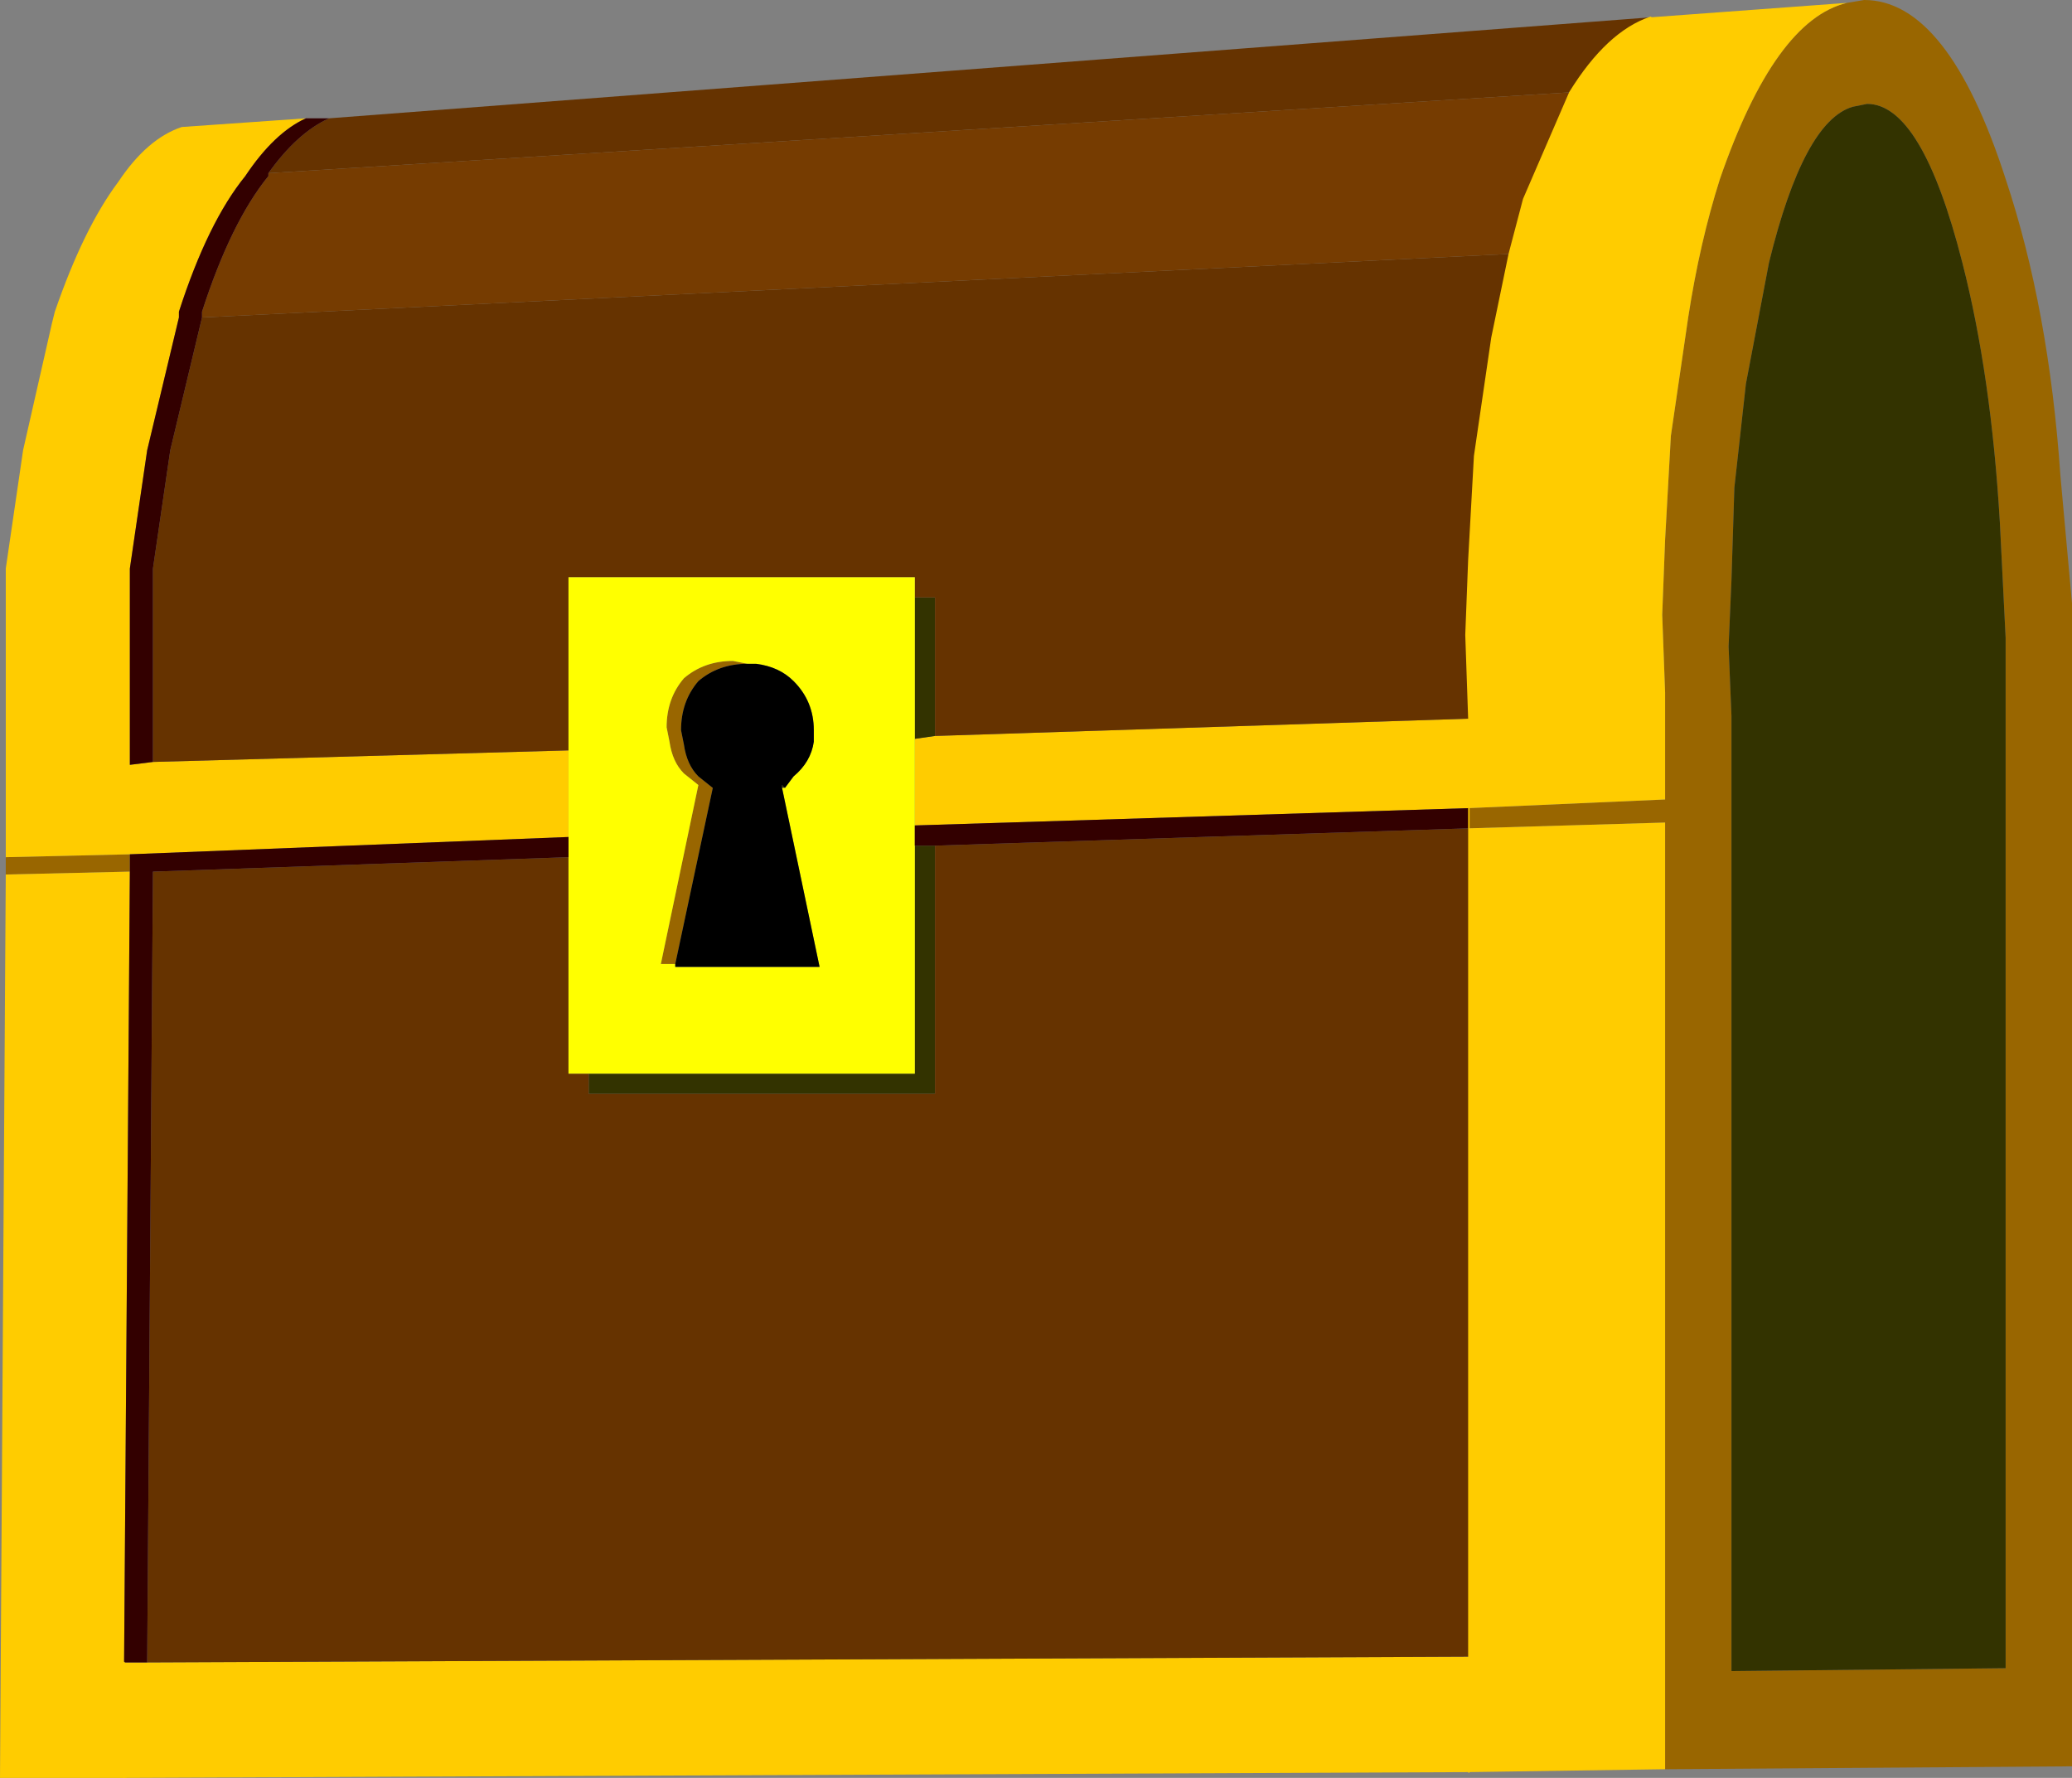
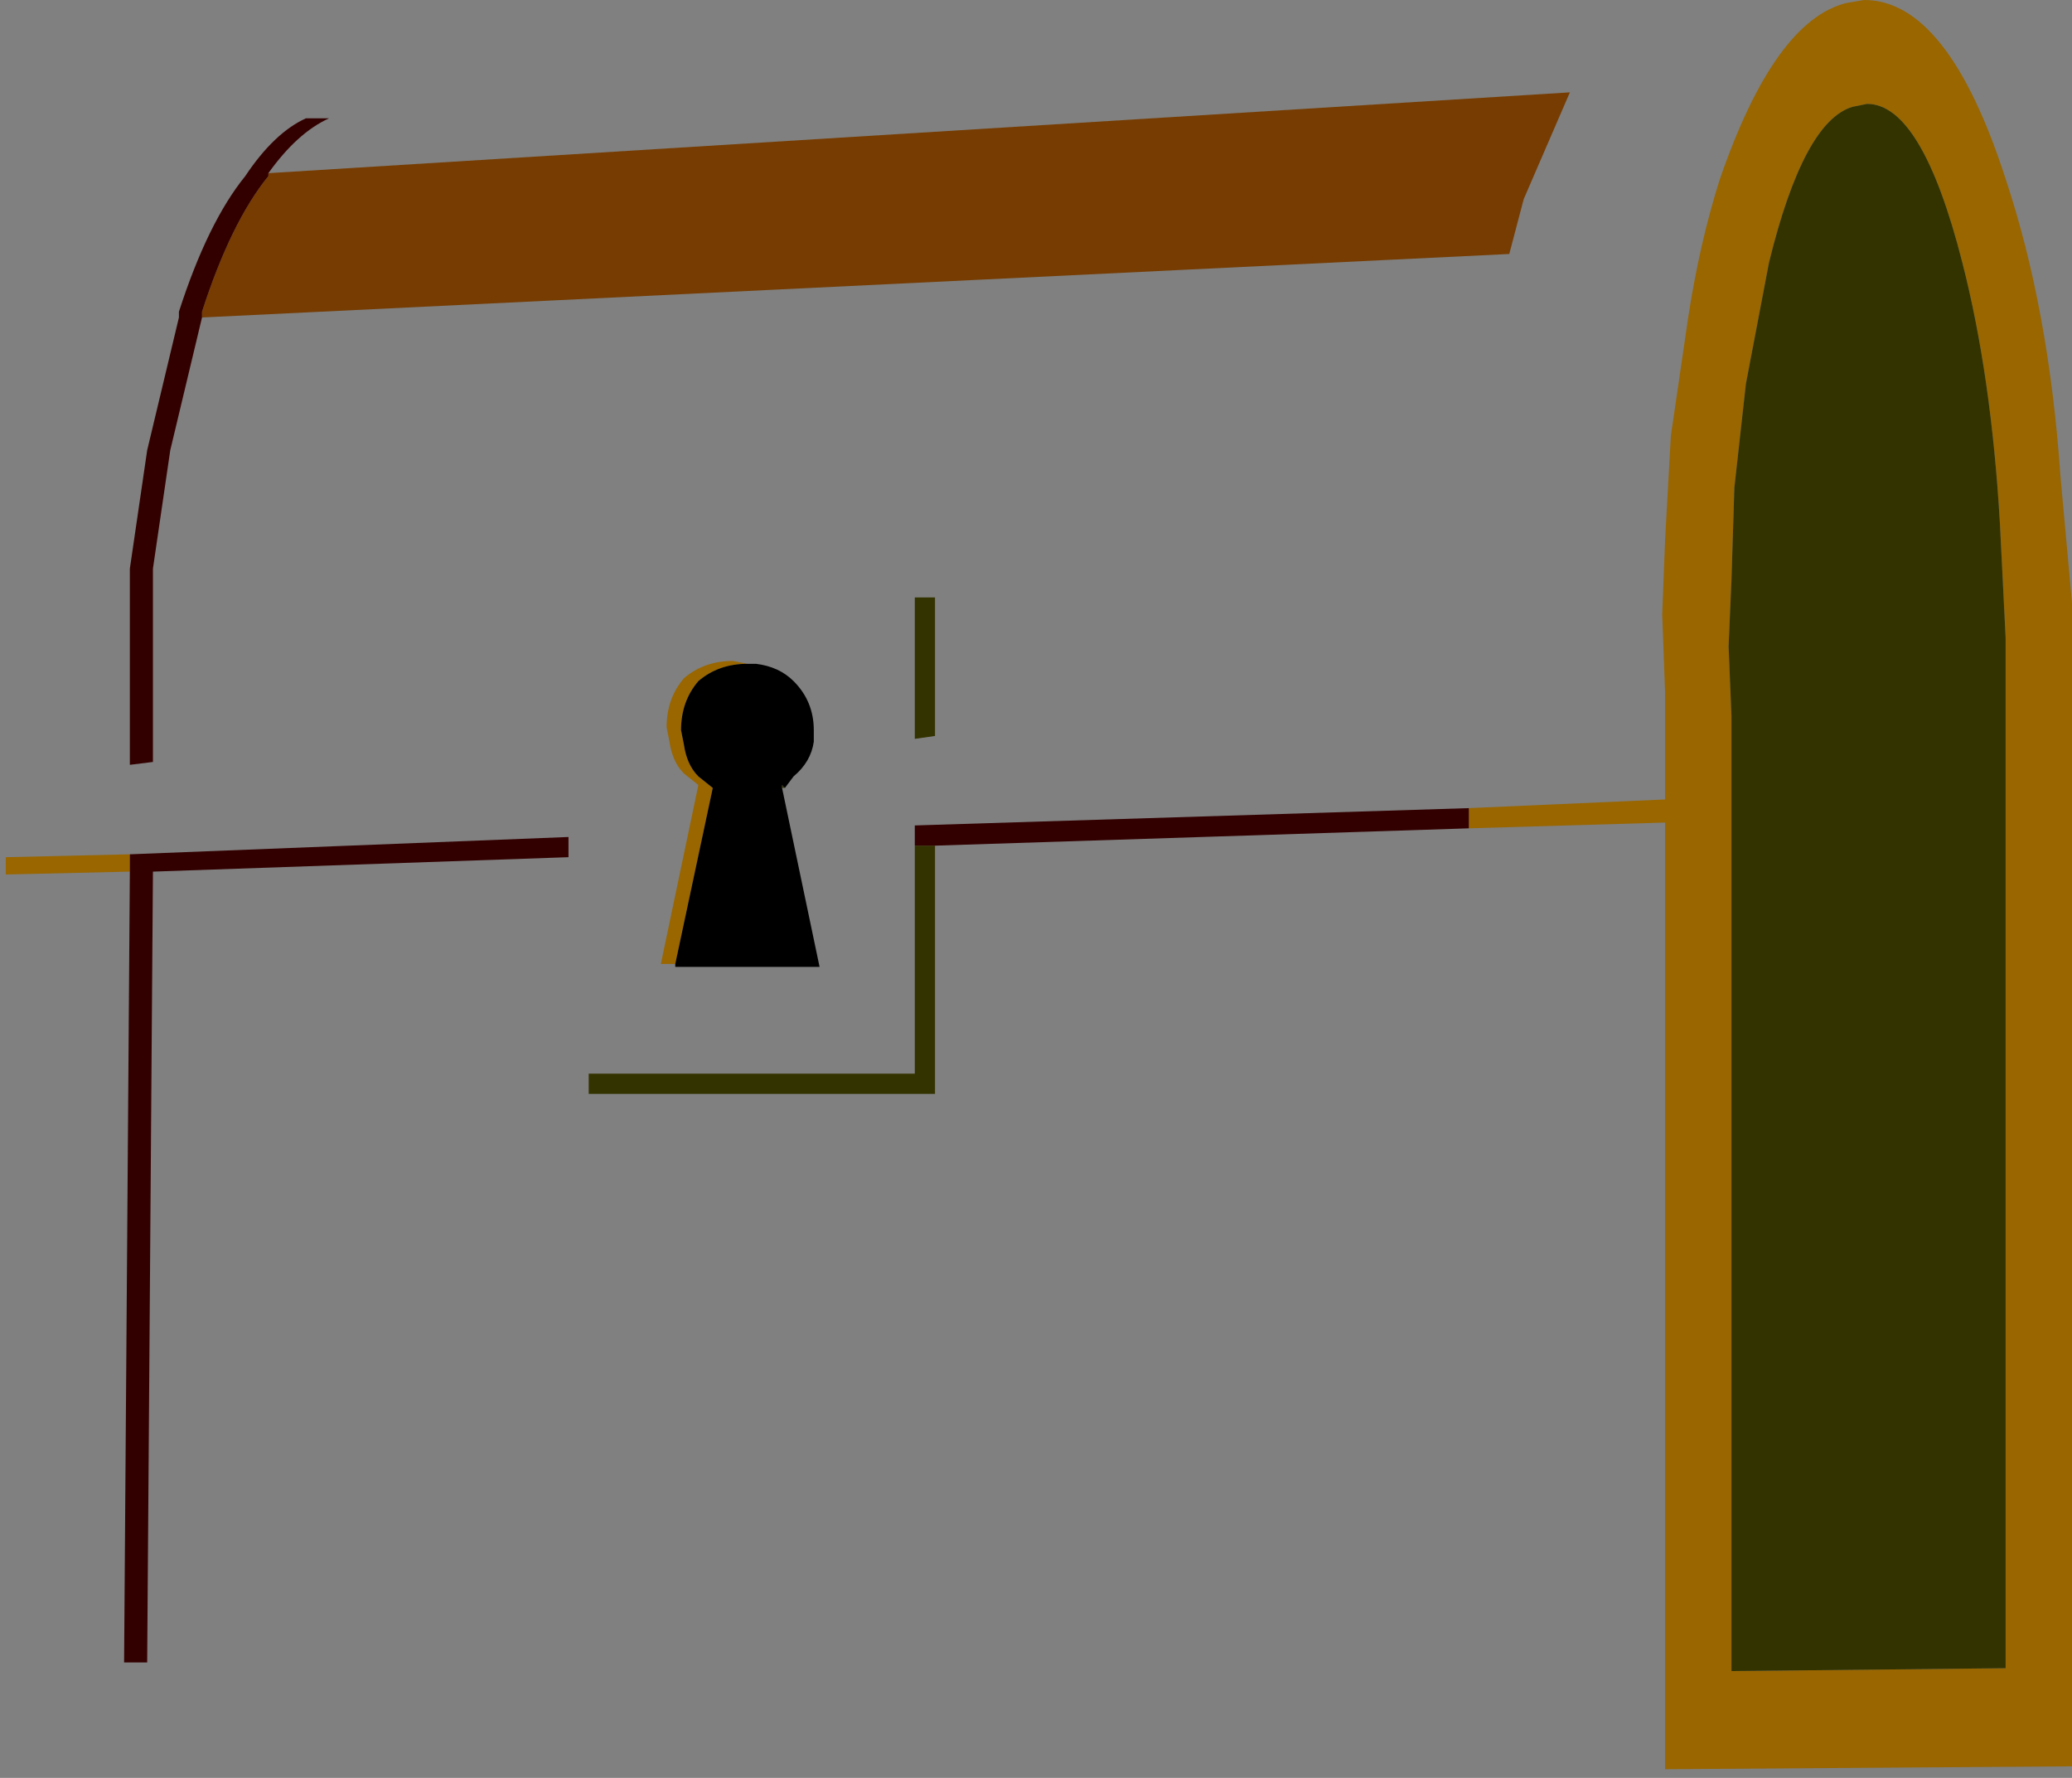
<svg xmlns="http://www.w3.org/2000/svg" height="61.6px" width="71.8px">
  <rect width="100%" height="100%" fill="#808080" stroke="none" />
  <g transform="matrix(1.0, 0.0, 0.0, 1.0, 34.45, 60.8)">
    <path d="M29.55 -60.7 L30.15 -60.8 Q33.05 -60.8 35.05 -54.6 36.55 -50.1 36.95 -44.3 L37.35 -39.9 37.35 0.4 23.25 0.5 23.25 -32.3 16.45 -32.1 16.45 -32.8 23.25 -33.1 23.25 -36.8 23.15 -39.5 23.25 -42.1 23.45 -45.7 24.05 -49.8 Q24.45 -52.4 25.15 -54.6 27.05 -60.1 29.55 -60.7 M-34.25 -30.5 L-34.25 -31.1 -29.95 -31.2 -29.95 -30.6 -34.25 -30.5 M33.55 -51.7 Q32.15 -57.2 30.25 -57.2 L29.75 -57.1 Q28.05 -56.6 26.85 -51.7 L26.05 -47.5 25.65 -43.9 25.55 -40.7 25.45 -38.4 25.55 -36.0 25.55 -2.9 35.05 -3.0 35.05 -38.7 34.85 -42.7 Q34.55 -47.8 33.55 -51.7 M-8.55 -37.8 Q-9.55 -37.8 -10.25 -37.2 -10.85 -36.5 -10.85 -35.5 L-10.75 -35.0 Q-10.65 -34.3 -10.25 -33.9 L-9.75 -33.5 -11.05 -27.4 -11.55 -27.4 -10.25 -33.6 -10.75 -34.0 Q-11.15 -34.4 -11.25 -35.1 L-11.35 -35.6 Q-11.35 -36.6 -10.75 -37.3 -10.05 -37.9 -9.05 -37.9 L-8.55 -37.8" fill="#996600" fill-rule="evenodd" stroke="none" />
-     <path d="M23.25 0.5 L16.45 0.6 -30.15 0.8 -34.45 0.8 -34.25 -30.5 -29.95 -30.6 -30.15 -3.2 -29.35 -3.2 16.45 -3.4 16.45 -32.1 23.25 -32.3 23.25 0.5 M-34.25 -31.1 L-34.25 -41.1 -33.65 -45.2 -32.65 -49.6 -32.55 -50.0 Q-31.55 -52.9 -30.35 -54.5 -29.35 -56.0 -28.15 -56.4 L-23.85 -56.7 Q-24.95 -56.2 -25.95 -54.7 -27.25 -53.1 -28.25 -50.0 L-28.25 -49.8 -29.35 -45.2 -29.95 -41.1 -29.95 -34.3 -29.15 -34.4 -14.75 -34.8 -14.75 -31.8 -29.95 -31.2 -34.25 -31.1 M22.75 -60.2 L29.55 -60.7 Q27.05 -60.1 25.15 -54.6 24.45 -52.4 24.05 -49.8 L23.45 -45.7 23.25 -42.1 23.15 -39.5 23.25 -36.8 23.25 -33.1 16.45 -32.8 -2.75 -32.2 -2.75 -35.2 -2.05 -35.3 16.45 -35.9 16.35 -38.8 16.45 -41.4 16.65 -45.0 17.25 -49.1 17.85 -52.0 18.35 -53.9 19.95 -57.6 Q21.25 -59.7 22.75 -60.2 M16.45 0.6 L16.45 -3.4 16.45 0.6 M-30.15 -3.2 L-30.15 0.8 -30.15 -3.2" fill="#ffcc00" fill-rule="evenodd" stroke="none" />
    <path d="M33.55 -51.7 Q34.55 -47.8 34.85 -42.7 L35.05 -38.7 35.05 -3.0 25.55 -2.9 25.55 -36.0 25.45 -38.4 25.55 -40.7 25.65 -43.9 26.05 -47.5 26.85 -51.7 Q28.05 -56.6 29.75 -57.1 L30.25 -57.2 Q32.15 -57.2 33.55 -51.7 M-2.05 -35.3 L-2.75 -35.2 -2.75 -40.1 -2.05 -40.1 -2.05 -35.3 M-9.75 -33.5 L-9.75 -33.6 -9.75 -33.5 M-7.25 -33.5 L-7.35 -33.5 -7.35 -33.6 -7.25 -33.5 M-2.75 -31.5 L-2.05 -31.5 -2.05 -22.9 -14.05 -22.9 -14.05 -23.6 -2.75 -23.6 -2.75 -31.5" fill="#333300" fill-rule="evenodd" stroke="none" />
-     <path d="M-23.05 -56.7 L22.75 -60.2 Q21.25 -59.7 19.95 -57.6 L-25.15 -54.8 Q-24.15 -56.2 -23.05 -56.7 M-27.45 -49.8 L17.85 -52.0 17.25 -49.1 16.65 -45.0 16.45 -41.4 16.35 -38.8 16.45 -35.9 -2.05 -35.3 -2.05 -40.1 -2.75 -40.1 -2.75 -40.8 -14.75 -40.8 -14.75 -34.8 -29.15 -34.4 -29.15 -41.1 -28.55 -45.2 -27.45 -49.8 M-2.05 -31.5 L16.45 -32.1 16.45 -3.4 -29.35 -3.2 -29.15 -30.6 -14.75 -31.1 -14.75 -23.6 -14.05 -23.6 -14.05 -22.9 -2.05 -22.9 -2.05 -31.5" fill="#663300" fill-rule="evenodd" stroke="none" />
    <path d="M19.95 -57.6 L18.35 -53.9 17.85 -52.0 -27.45 -49.8 -27.45 -50.0 Q-26.45 -53.1 -25.15 -54.7 L-25.15 -54.8 19.95 -57.6" fill="#763c01" fill-rule="evenodd" stroke="none" />
-     <path d="M-2.75 -35.2 L-2.75 -32.2 -2.75 -31.5 -2.75 -23.6 -14.05 -23.6 -14.75 -23.6 -14.75 -31.1 -14.75 -31.8 -14.75 -34.8 -14.75 -40.8 -2.75 -40.8 -2.75 -40.1 -2.75 -35.2 M-8.55 -37.8 L-9.05 -37.9 Q-10.05 -37.9 -10.75 -37.3 -11.35 -36.6 -11.35 -35.6 L-11.25 -35.1 Q-11.15 -34.4 -10.75 -34.0 L-10.25 -33.6 -11.55 -27.4 -11.05 -27.4 -11.05 -27.3 -6.05 -27.3 -7.35 -33.5 -7.25 -33.5 -6.95 -33.9 Q-6.35 -34.4 -6.25 -35.1 L-6.25 -35.5 Q-6.25 -36.5 -6.95 -37.2 -7.45 -37.7 -8.25 -37.8 L-8.55 -37.8" fill="#ffff00" fill-rule="evenodd" stroke="none" />
    <path d="M-9.75 -33.5 L-10.25 -33.9 Q-10.65 -34.3 -10.75 -35.0 L-10.85 -35.5 Q-10.85 -36.5 -10.25 -37.2 -9.55 -37.8 -8.55 -37.8 L-8.25 -37.8 Q-7.45 -37.7 -6.95 -37.2 -6.25 -36.5 -6.25 -35.5 L-6.25 -35.1 Q-6.35 -34.4 -6.95 -33.9 L-7.25 -33.5 -7.35 -33.6 -7.35 -33.5 -6.05 -27.3 -11.05 -27.3 -11.05 -27.4 -9.75 -33.5 -9.75 -33.6 -9.75 -33.5" fill="#000000" fill-rule="evenodd" stroke="none" />
    <path d="M-23.85 -56.7 L-23.05 -56.7 Q-24.15 -56.2 -25.15 -54.8 L-25.15 -54.7 Q-26.45 -53.1 -27.45 -50.0 L-27.45 -49.8 -28.55 -45.2 -29.15 -41.1 -29.15 -34.4 -29.95 -34.3 -29.95 -41.1 -29.35 -45.2 -28.25 -49.8 -28.25 -50.0 Q-27.25 -53.1 -25.95 -54.7 -24.95 -56.2 -23.85 -56.7 M16.45 -32.8 L16.45 -32.1 -2.05 -31.5 -2.75 -31.5 -2.75 -32.2 16.45 -32.8 M-14.75 -31.1 L-29.15 -30.6 -29.35 -3.2 -30.15 -3.2 -29.95 -30.6 -29.95 -31.2 -14.75 -31.8 -14.75 -31.1" fill="#330000" fill-rule="evenodd" stroke="none" />
-     <path d="M16.45 -32.8 L16.45 -32.1 16.45 -3.4 16.45 0.6 M19.95 -57.6 Q21.25 -59.7 22.75 -60.2 M17.85 -52.0 L18.35 -53.9 19.95 -57.6 M17.85 -52.0 L17.25 -49.1 16.65 -45.0 16.45 -41.4 16.35 -38.8 16.45 -35.9 M-30.15 0.8 L-30.15 -3.2" fill="none" stroke="#ffcc00" stroke-linecap="round" stroke-linejoin="round" stroke-width="0.05" />
  </g>
</svg>